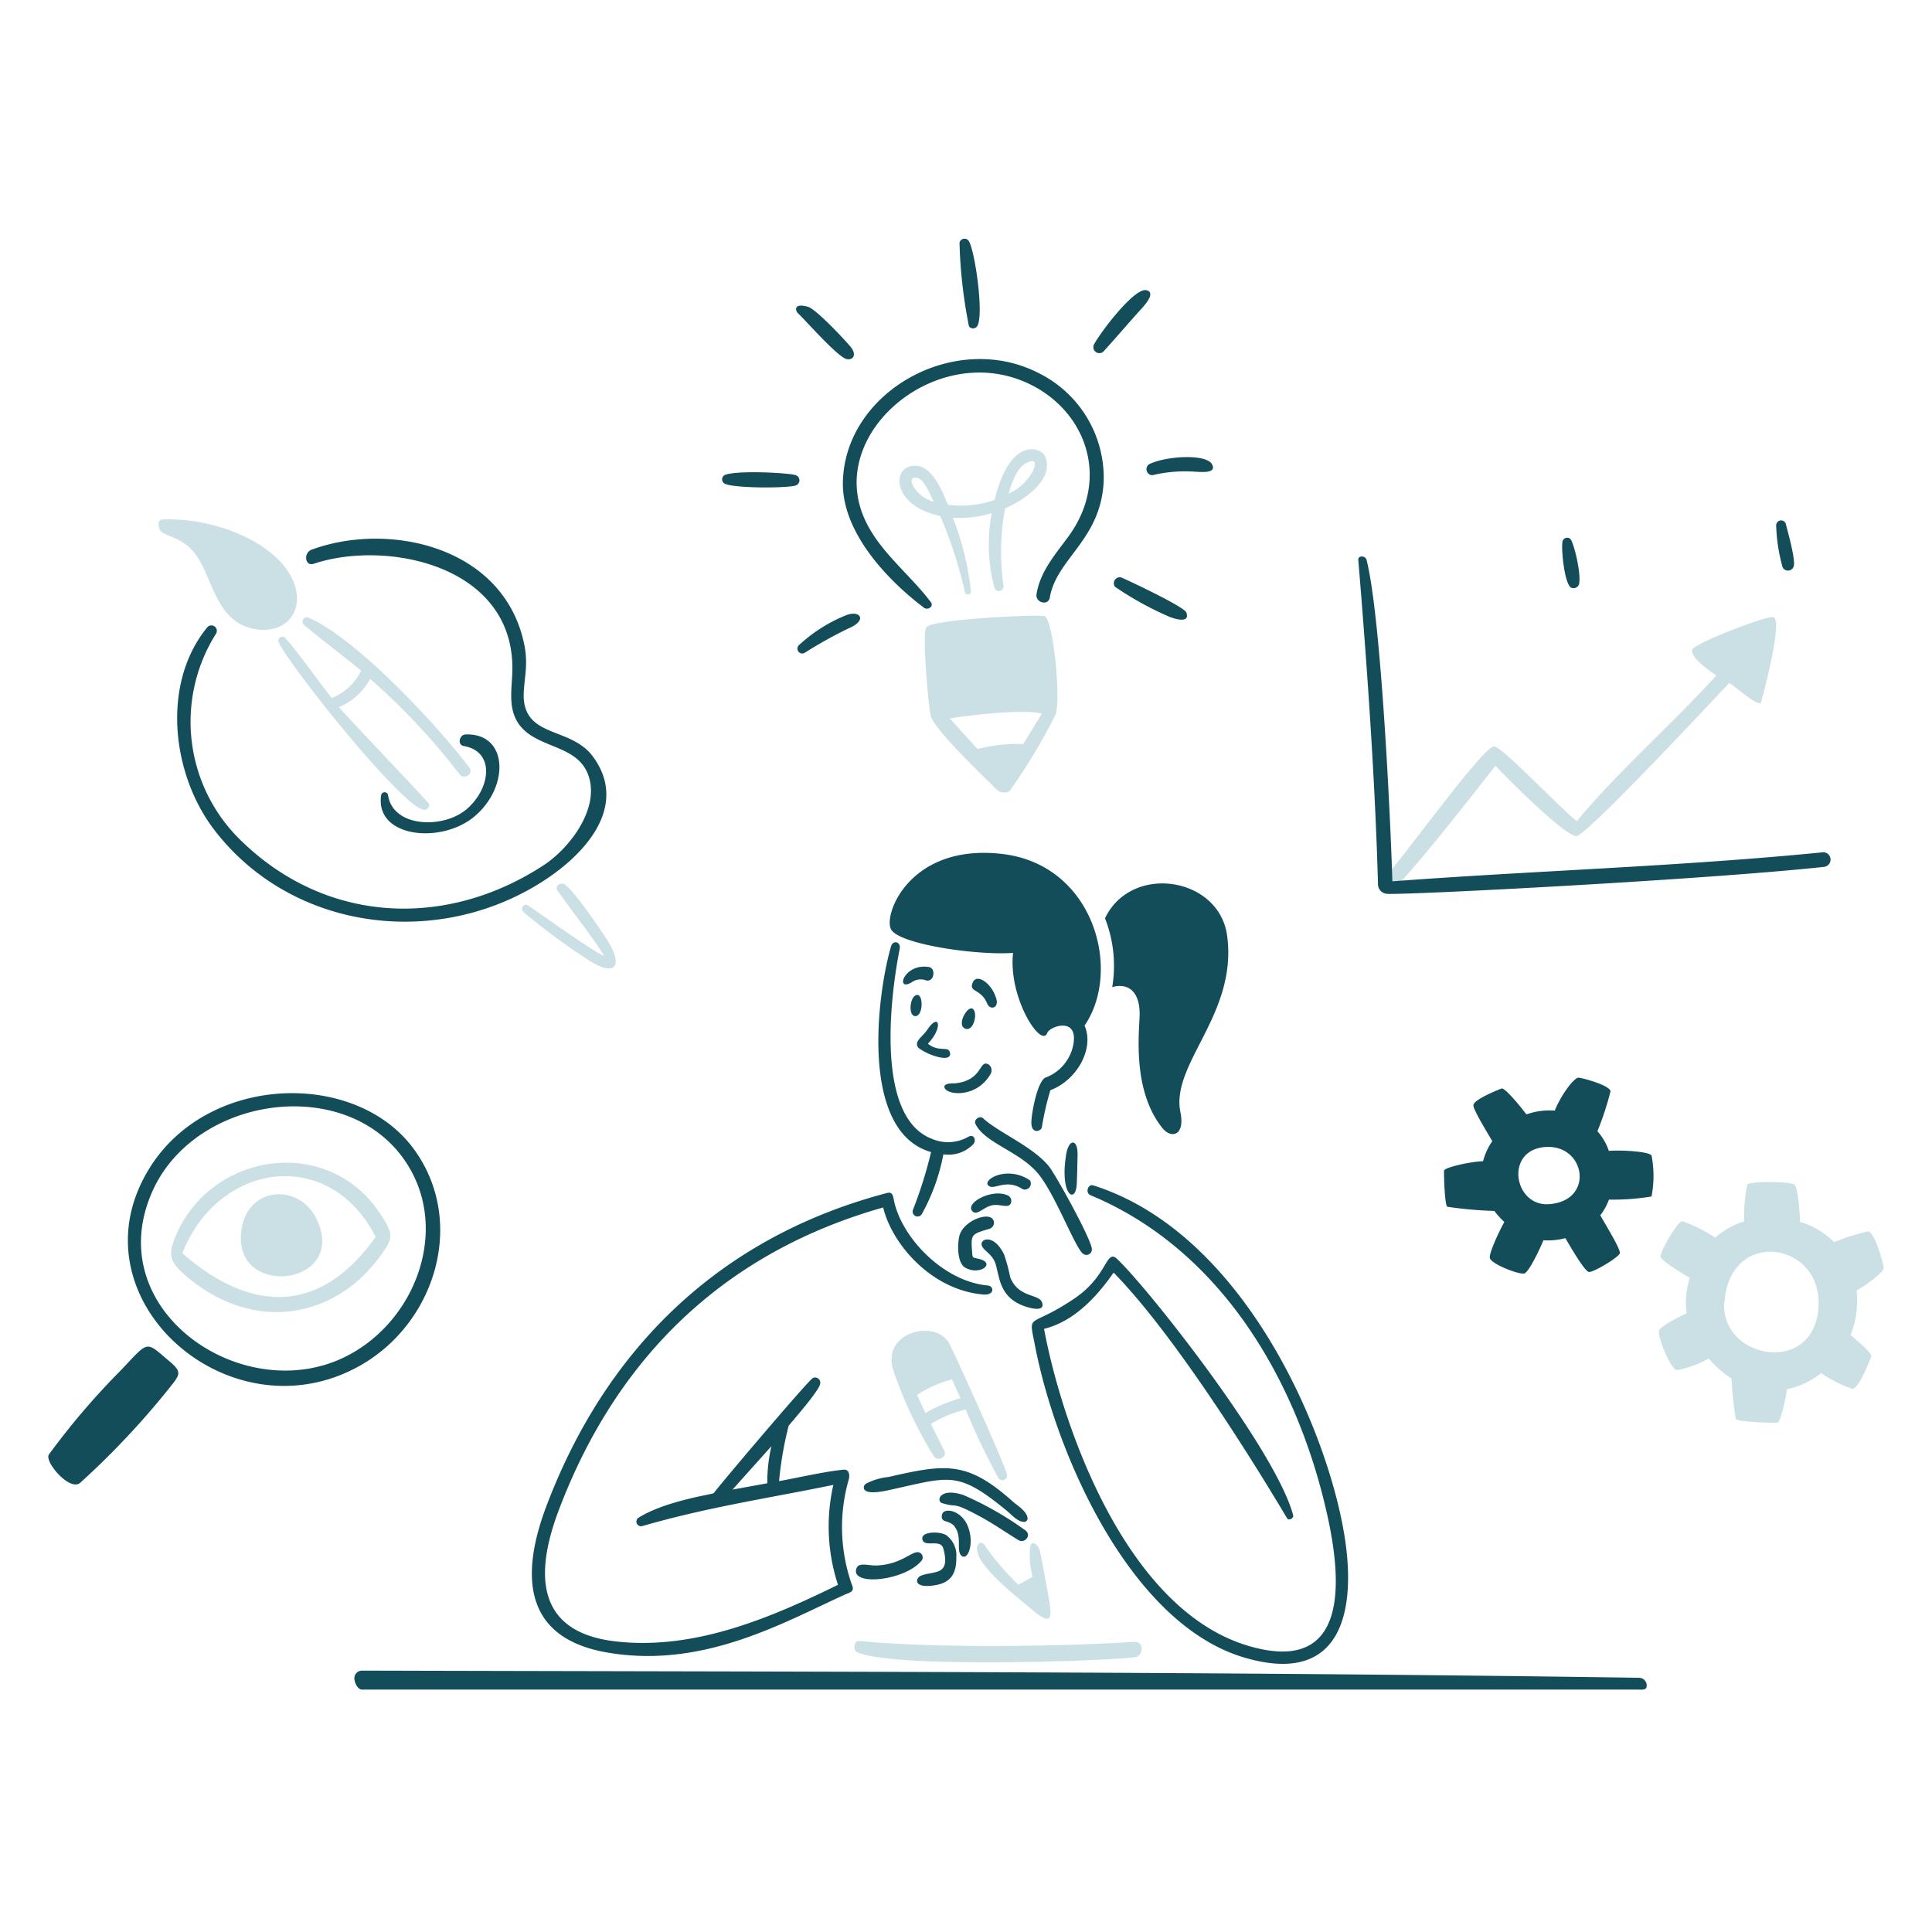
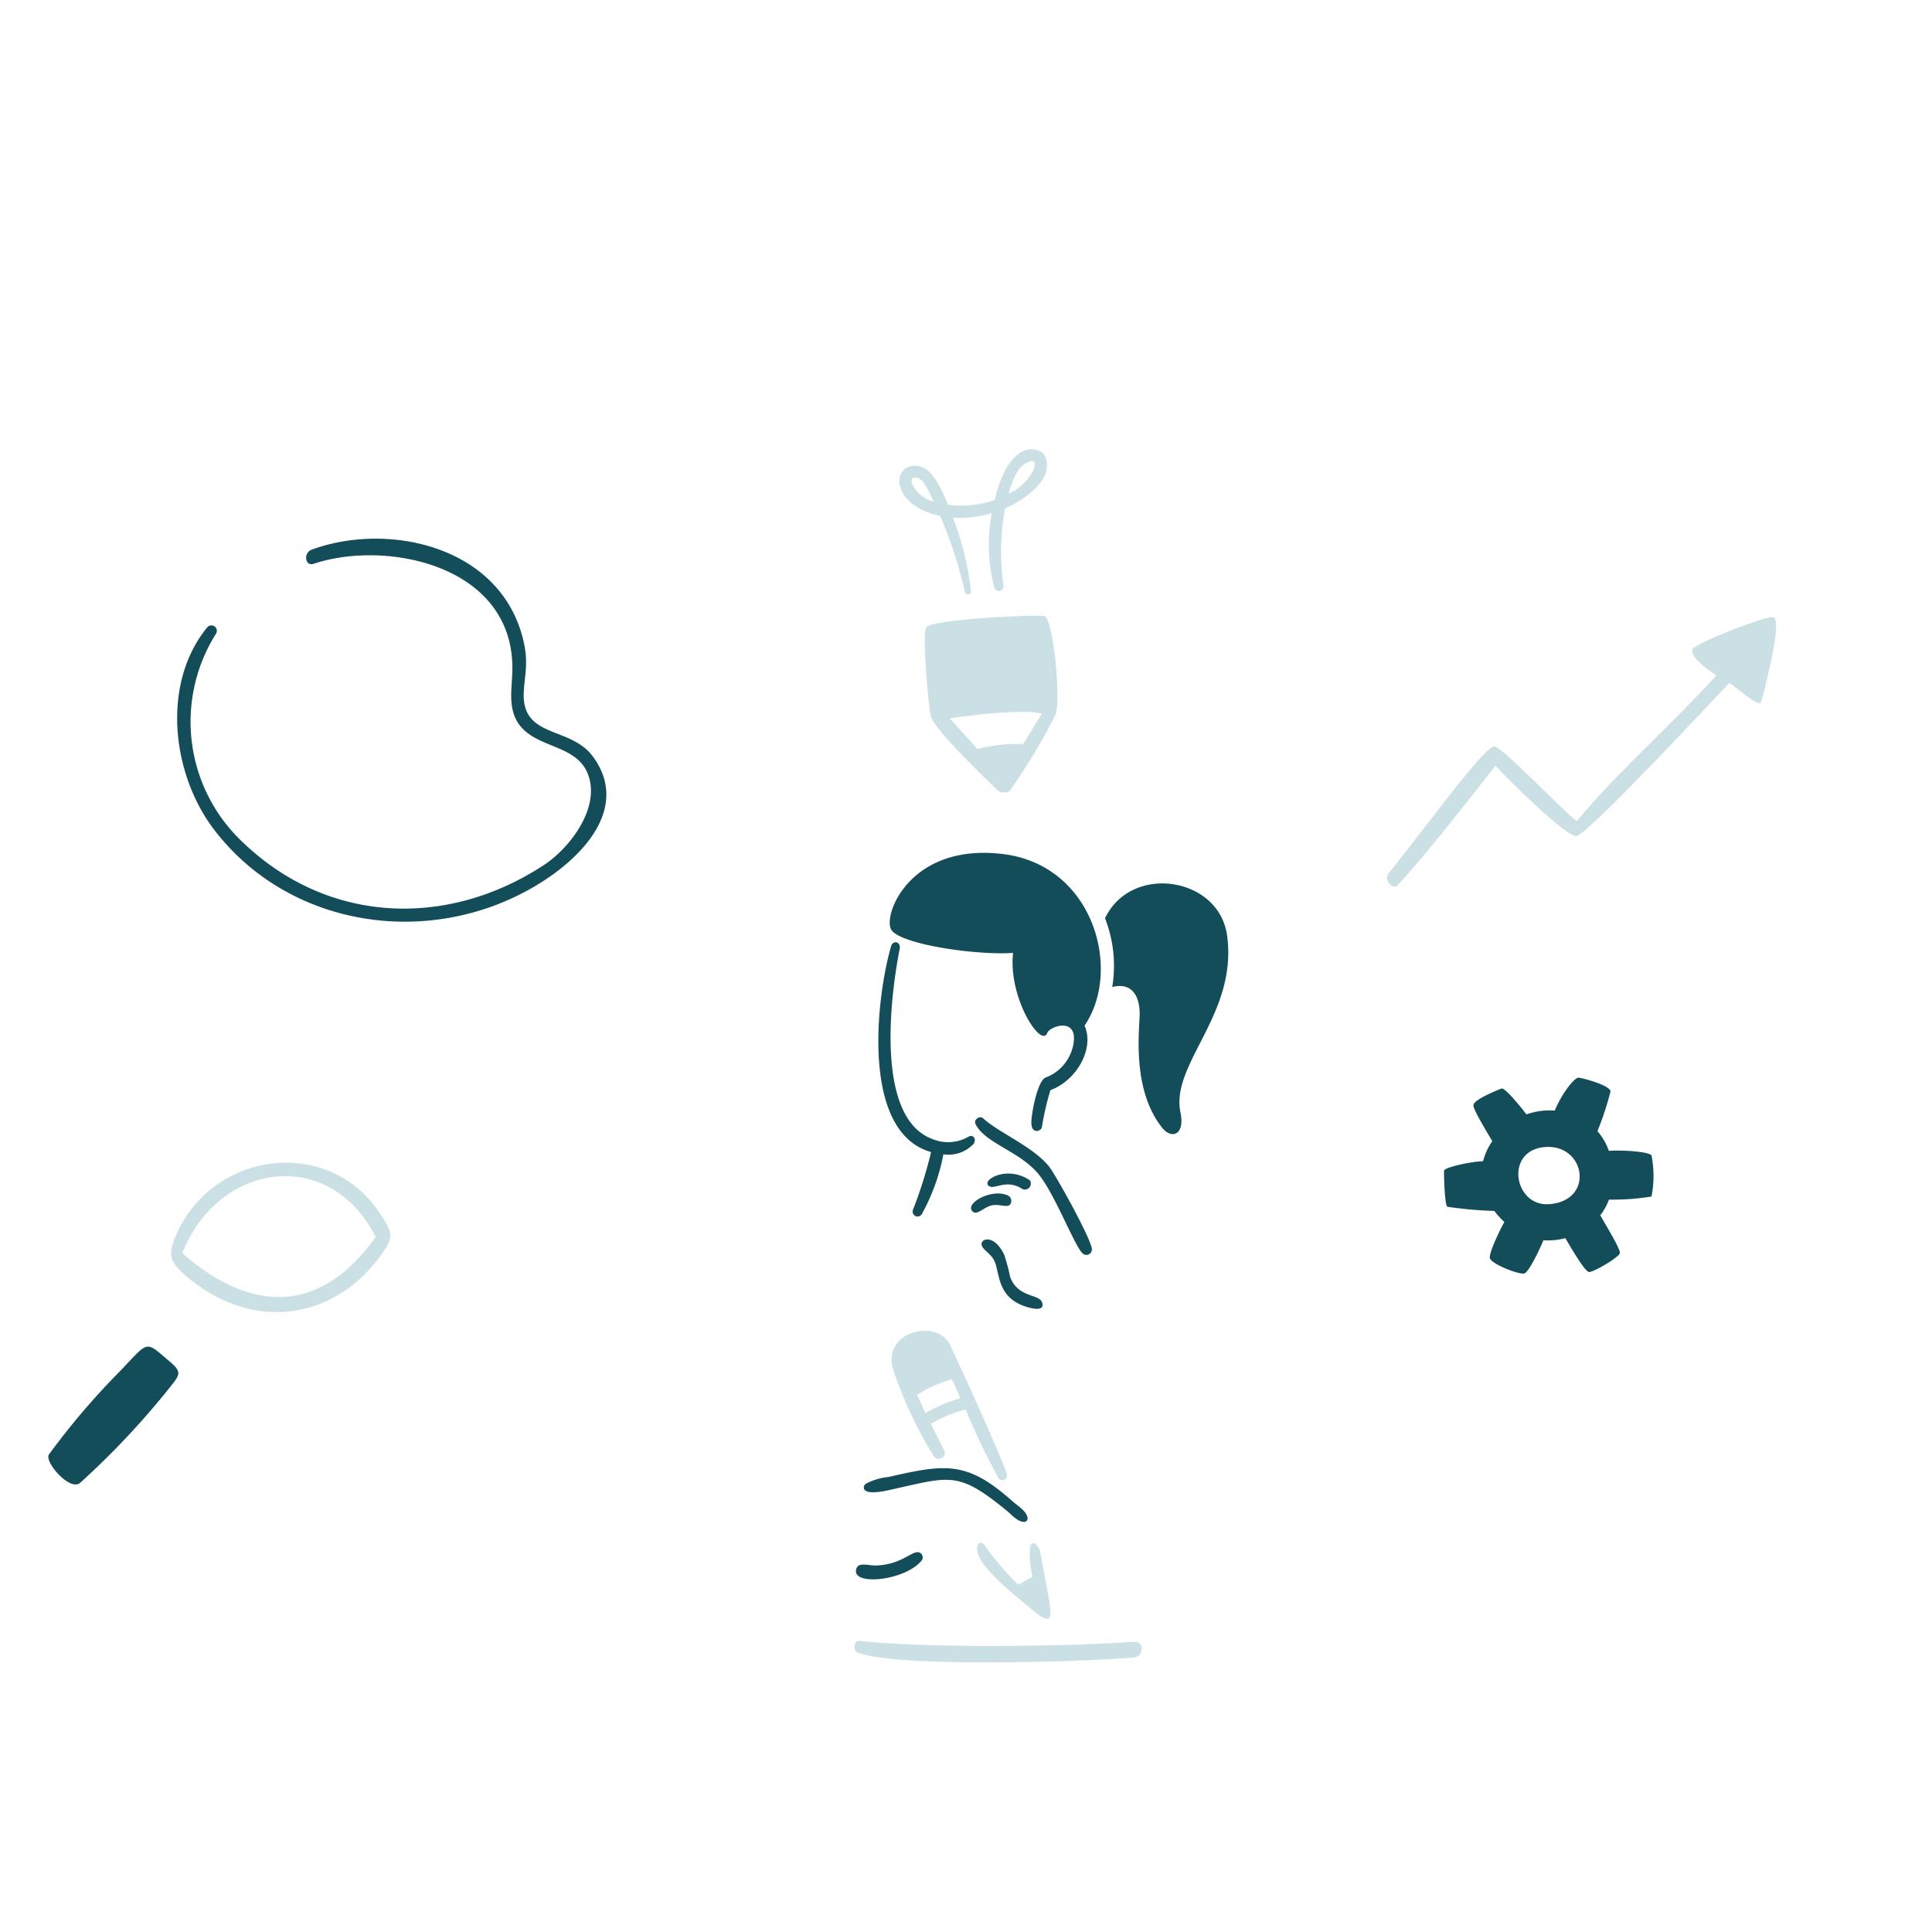
<svg xmlns="http://www.w3.org/2000/svg" width="400" height="400" viewBox="0 0 200 200">
  <path fill="#cae0e4" d="M182.292 72.765s2.329-8.46 1.32-8.877c-.623-.237-8.179 2.7-8.428 3.345-.2.523.71 1.508 2.492 2.691-4.48 4.94-10.348 10.1-14.447 15.082-1.588-1.19-7.88-7.893-8.59-7.737-1.2.268-7.4 8.833-10.907 13.169-.506.623.442 1.763.977 1.177 3.228-3.507 7.189-8.665 10.1-12.34.84.928 7.625 7.749 8.484 7.257 2.043-1.165 13.55-13.549 15.717-15.829.659.355 2.74 2.33 3.282 2.062Z" />
-   <path fill="#144d5a" d="M169.684 173.683c-44.057-.651-88.129-.623-132.19-.741a.79.79 0 0 0-.81.772c-.011.437.335 1.182.773 1.193h132.189c.444.01.812.042.822-.4a.8.8 0 0 0-.784-.824ZM111.463 122.576c.051-.991.062-1.975.087-2.966.05-1.744-.885-1.75-1.165-.18-.729 4.27.967 5.302 1.078 3.146ZM99.925 131.229c1.547.885 3.334-.542 1.246-.947-.386-.075-.492-.069-.523-.48-.156-2.037-.168-2.024 1.763-2.591a.654.654 0 0 0 .462-.8c-.289-1.076-2.939-.159-3.5 1.343-.22.516-.427 2.914.552 3.475Z" />
  <path fill="#144d5a" d="M107.868 134.811c-.322-.886-2.492-.449-3.3-2.623a17.719 17.719 0 0 0-.623-2.317c-1.1-2.293-2.691-1.595-2.266-.829.273.5 1.052.829 1.363 1.744.455 1.358.343 3.651 3.3 4.523.417.125 1.896.516 1.526-.498ZM106.616 122.19c-2.448-1.67-5.226.093-4.174.623.586.311 1.782-.792 3.414.286a.623.623 0 0 0 .76-.909ZM100.7 125.423c.543.472 1.246-.691 2.349-.686.81 0 1.445.356 1.619-.261a.622.622 0 0 0-.367-.735c-1.684-.747-4.523.876-3.601 1.682Z" />
  <path fill="#144d5a" d="M107.4 121.417c1.743 2.019 3.781 7.476 4.641 8.3a.567.567 0 0 0 .984-.467c-.15-1.159-3.794-7.731-4.473-8.553-1.7-2.044-5.2-3.47-6.777-4.928-.356-.33-1.041.15-.774.623.999 1.948 4.431 2.752 6.399 5.025ZM91.914 154.278c6.431-1.393 7.139-2.137 12.335 2.136.536.437 1.077 1.134 1.806 1.134a.369.369 0 0 0 .318-.414c-.106-.716-1.022-1.249-1.532-1.7-4.7-4.186-6.853-3.918-12.877-2.535a6.306 6.306 0 0 0-2.361.716c-.236.171-.728 1.321 2.311.663ZM88.625 162.476c-.4 1.744 5.158 1.134 6.8-.953a.542.542 0 0 0-.147-.752c-.719-.486-1.7 1.15-4.481 1.287-.982.042-1.979-.424-2.172.418Z" />
-   <path fill="#144d5a" d="M96.761 164.108c1.663-.262 2.267-1.209 2.236-2.916a2.572 2.572 0 0 0-1.071-2.292c-.723-.405-2.654-.367-2.436.48s1.869-.119 2.162.922c.791 2.89-1 2.274-2.336 2.822-.53.223-.848 1.345 1.445.984Z" />
-   <path fill="#144d5a" d="M100.162 157.928c-.685-1.623-2.548-1.949-2.66-1.065s.8.386 1.377 1.246c.71 1.058.106 2.367.623 2.909.673.661 1.426-1.275.66-3.09ZM105.414 159.423c.668.408 1.395-.485.754-.984a34.051 34.051 0 0 0-6.436-3.675c-2.492-.81-2.816.623-2.229.829 1.781.56.877-.275 4.024 1.432 1.339.729 2.595 1.608 3.887 2.398ZM62.754 171.048c9.931 1.765 18.253-3.035 24.719-5.981.417-.187.965-.28.778-.841a17.877 17.877 0 0 1-.4-11.033c.143-.461.068-1.108-.524-1.052-1.869.174-4.634.816-6.678 1.183a36.755 36.755 0 0 1 .991-5.731c.666-.81 3.115-3.588 3.258-4.323a.537.537 0 0 0-.742-.623c-.51.268-9.693 11.119-10.272 11.923-.218.144-4.984.8-7.774 2.536a.48.48 0 0 0 .38.872c6.8-1.968 13.007-2.872 19.778-4.261a19.383 19.383 0 0 0 .48 10.341c-7.083 3.483-14.9 6.765-22.943 5.868-7.071-.785-9.089-5.351-5.949-13.63 5.961-15.723 17.05-26.619 33.57-31.3.891 3.738 4.928 8.516 10.323 9.008 1.245.119 1.158-.873.517-.929-4.61-.411-8.9-4.952-9.706-8.721-.1-.46-.131-1.015-.7-.865-17.237 4.516-29.029 15.985-35.234 32.256-2.905 7.571-2.262 13.811 6.128 15.303Zm16.677-17.5-3.6.654 4.024-4.492a16.571 16.571 0 0 0-.424 3.833ZM113.182 122.713c-.573-.181-.86.779-.293 1.015 13.356 5.563 21.41 18.994 24.544 33.26 1.52 6.914 2.112 16.464-8.235 13.381-12.8-3.819-19.311-23.106-21.118-32.805 3.115-.779 5.438-3.295 7.2-5.825 6.117 6.23 14.054 18.863 17.966 25.442.156.261.7 0 .623-.312-1.744-6.672-14.833-23.311-18.221-26.538-1.165-1.1-.941 1.732-4.411 4.081-4.791 3.239-4.784 1.314-4.1 4.859 2.217 11.456 9.93 28.824 21.629 32.305 10.459 3.115 11.649-5.313 10.372-12.844-1.891-11.182-10.607-31.16-25.956-36.019ZM102.573 111.126a.747.747 0 0 0-.249-.941c-1.009-.529-.53 1.657-3.47 1.963-.243 0-1.246-.031-1.071.461.28.779 3.357 1.083 4.79-1.483ZM102.181 103.869c.306.747 1.2.486.978-.393-.412-1.651-2.112-2.853-2.492-1.688-.355.941.893.566 1.514 2.081ZM97.147 109.425c1.594.385 1.246-.623 1-.76-.361-.18-1.246.094-2.087-.622 1.626-1.726 1.134-3.252-.056-1.458-.542.8-1.476 1.246-.9 1.912a6 6 0 0 0 2.043.928ZM94.749 105.189c.809.01.847-2.167.23-2.193-.785-.037-1.022 2.184-.23 2.193ZM95.87 101.489c.829.219 1.053-1.246.293-1.383-2.6-.417-3.52 2.6-1.807 1.595a1.6 1.6 0 0 1 1.514-.212ZM99.907 106.479c.929.39 1.4-1.869.7-2.087-.526-.143-1.583 1.716-.7 2.087ZM75 50.059c.88.488 6.336.5 7.364.2a.562.562 0 0 0 0-1.072c-.754-.249-6.23-.529-7.364 0a.507.507 0 0 0 0 .872ZM95.658 62.916c.381.286 1.047-.131.7-.586-2.625-3.476-6.658-6.179-7.527-10.73-1.514-7.992 8.428-15.68 17.044-12.154 6.36 2.592 9.294 9.918 4.679 16.16-1.34 1.812-2.892 3.6-3.253 5.905-.143.891 1.246 1.246 1.377.324.716-4.055 5.277-5.93 5.575-12a12.1 12.1 0 0 0-6.577-11.135c-8.722-4.61-20.234 1.794-20.421 11.213-.106 5.141 4.565 10.118 8.403 13.003ZM87.411 37.076c.659.375 1.47-.168.623-1.2-.692-.816-3.576-3.9-4.411-4.124-1.607-.436-1.2.517-1.065.623 1.171 1.157 3.693 4.042 4.853 4.701ZM101.19 33.712c.673-1.259-.286-7.9-.922-8.79a.53.53 0 0 0-.94.2 50.332 50.332 0 0 0 .978 8.653.517.517 0 0 0 .884-.063ZM87.56 63.7a15.9 15.9 0 0 0-4.884 3.115.5.5 0 0 0 .623.766 44.988 44.988 0 0 1 4.554-2.535c2.024-.859 1.141-1.936-.293-1.346ZM119.293 49.193a14.584 14.584 0 0 1 4.485-.356c.436 0 2.225.237 1.694-.772-.622-1.128-4.845-.853-6.534 0a.624.624 0 0 0 .355 1.128ZM114.322 36.285c1.246-1.364 2.429-2.766 3.663-4.13.268-.293 1.819-1.869.685-2.112-1.246-.287-4.74 4.361-5.37 5.526a.624.624 0 1 0 1.022.716ZM122.807 63.4c-.21-.574-5.745-3.2-6.76-3.632a.624.624 0 0 0-.623.978 33.981 33.981 0 0 0 5.656 3.115c.549.214 2.156.71 1.727-.461ZM188.546 88.245c-14.851 1.464-30.057 1.906-44.41 2.99-.174-6.161-1.171-27.409-2.672-33.284-.113-.436-.9-.492-.853.031.909 10.946 1.744 22.844 2.036 33.478a1.01 1.01 0 0 0 .945 1.07c2.121.133 33.159-1.477 45.3-2.8a.762.762 0 1 0-.349-1.483ZM162.644 60.835a.625.625 0 0 0 .711-.155c.522-.561-.406-4.529-.8-4.9a.5.5 0 0 0-.767.162c-.234.414.112 4.47.856 4.893ZM185.7 58.568c.146-.795-.623-3.5-.842-4.361a.511.511 0 0 0-.99.162 17.977 17.977 0 0 0 .667 4.361.624.624 0 0 0 1.165-.162ZM42.807 118.907c-5.97-8.1-21.111-7.768-27.235 1.869-8.5 13.362 7.961 28.144 21.529 20.688 7.974-4.373 11.261-15.024 5.706-22.557Zm-27.023 4.4c4.363-9.723 19.561-12.035 25.859-3.538 5.052 6.815 1.744 16.533-5.414 20.432-10.671 5.835-26.042-4.417-20.445-16.89Z" />
  <path fill="#144d5a" d="M17.584 140.959c-2.591-2.18-2.087-2.243-5.114.935a76.467 76.467 0 0 0-7.413 8.683c-.48.754 2.2 3.868 3.252 2.916a84.211 84.211 0 0 0 9.444-10.086c.878-1.115 1.052-1.421-.169-2.448ZM114.39 95.06a13.456 13.456 0 0 1 .748 7.12c2.087-.548 2.909 1.016 2.834 3.009s-.7 7.793 2.361 11.587c.923 1.146 2.349.779 1.869-1.613-1.058-5.04 5.962-10.167 4.822-18.352-.872-6.074-9.936-7.426-12.634-1.751ZM95.459 125.622a20.665 20.665 0 0 0 2.2-6.13 3.555 3.555 0 0 0 3.115-1.065c.311-.405.068-1.009-.467-.785a4.221 4.221 0 0 1-3.819.256c-6.229-2.349-4.062-16.154-3.351-19.673.143-.723-.686-.972-.9-.249-1.483 5.114-3.221 19.2 4.148 21.286a44.714 44.714 0 0 1-1.868 5.955.511.511 0 0 0 .942.405Z" />
  <path fill="#144d5a" d="M103.844 88.413c-9.6-1.179-12.428 6.23-11.606 7.787s8.9 2.716 12.634 2.442c-.517 4.666 2.915 9.911 3.538 8.292.268-.717 3.277-1.726 2.691 1.246a4.537 4.537 0 0 1-2.847 3.363c-.847.3-1.482 3.688-1.489 4.666 0 1.246 1.01.9 1.084.492a30.513 30.513 0 0 1 .885-3.843c2.8-1.059 4.572-4.361 3.538-6.691 3.906-5.693.984-16.597-8.428-17.754ZM166.55 119.137a6.139 6.139 0 0 0-1.184-2.037 30.779 30.779 0 0 0 1.352-4.117c-.031-.623-2.865-1.39-3.308-1.421s-1.806 1.769-2.46 3.408a7.138 7.138 0 0 0-2.934.392c-.835-1.1-2.274-2.791-2.573-2.678s-2.86 1.121-2.916 1.713c-.043.417 1.2 2.454 1.956 3.737a6.511 6.511 0 0 0-.959 2.074c-1.321.038-4.018.655-4.037.979s.056 3.625.349 3.737a41.085 41.085 0 0 0 4.853.43 8.452 8.452 0 0 0 1.04 1.14c-.623 1.128-1.607 3.289-1.5 3.738.15.623 3.009 1.738 3.57 1.595.405-.106 1.42-2.087 1.974-3.433a7.057 7.057 0 0 0 2.274-.224c.829 1.439 2.081 3.507 2.455 3.507.529 0 3.114-1.538 3.183-1.95s-1.246-2.554-2.025-3.918a6.208 6.208 0 0 0 .9-1.626 24.274 24.274 0 0 0 4.405-.324 11.091 11.091 0 0 0 0-4.249c-.291-.41-3.094-.573-4.415-.473Zm-6.441-.405c4.049-.168 4.952 5.6.23 5.925-3.669.252-4.639-5.744-.23-5.925ZM55.3 91.784c5.4-3.17 9.817-8.379 6.086-13.456-2.274-3.1-7.021-1.919-7.176-6.18 0-1.968.56-3.276 0-5.706-2.237-9.917-14-12.459-21.941-9.544-.89.324-.7 1.77.206 1.464 7.606-2.547 20.975.206 20.557 11.294-.068 1.8-.43 3.738.679 5.3 1.807 2.554 5.962 2.062 7.158 5.2 1.308 3.427-1.819 7.551-4.492 9.345-9.967 6.578-22.332 6.229-31.234-2.3a17.1 17.1 0 0 1-2.8-21.573.562.562 0 0 0-.885-.691c-4.778 5.824-3.688 15.206.716 20.962 7.794 10.177 22.242 12.273 33.126 5.885Z" />
-   <path fill="#144d5a" d="M48.265 83.8c-2.419 2.029-7.644 1.869-8.1-1.532a.368.368 0 0 0-.7 0c-.716 4.4 6.093 5.152 9.569 2.317 3.737-3.04 3.619-8.721-.835-8.553-.623 0-.916 1.072-.174 1.2 3.275.568 2.767 4.445.24 6.568Z" />
  <path fill="#cae0e4" d="M117.424 169.963c-6.659.441-20.177.723-28.494-.092-.517-.05-.691.952-.168 1.176 3.738 1.639 24.395.954 28.656.524.996-.106 1.053-1.677.006-1.608ZM96.68 150.764c.358.567 1.383.093 1.084-.541-.455-.948-.928-1.869-1.4-2.817a12.672 12.672 0 0 1 3.607-1.5 67.988 67.988 0 0 0 3.4 7.127.488.488 0 0 0 .86-.43c-.486-1.669-5.158-11.873-5.893-13.4-1.358-2.809-7.382-1.321-5.775 2.9a43.063 43.063 0 0 0 4.117 8.661Zm1.869-7.967.878 1.944a16.406 16.406 0 0 0-3.632 1.532c-.286-.623-.567-1.246-.853-1.869a11.718 11.718 0 0 1 3.607-1.604ZM101.863 159.884c-.328-.471-1.1 0-.517 1.246.829 1.782 3.88 4.137 5.47 5.482 2.1 1.782 2.142.972 1.706-1.445-.274-1.489-.548-2.984-.841-4.479-.155-.791-.859-1.3-1.028-.623a8.434 8.434 0 0 0 .244 3.171l-1.483.81a28.641 28.641 0 0 1-3.551-4.162ZM108.067 63.757c-1.775-.116-11.368.374-12.153 1.146-.5.486.193 8.254.442 9.214.361 1.414 5.607 6.41 6.852 7.643.38.374 1.165.343 1.334.081a59.634 59.634 0 0 0 4.715-7.83c.617-1.34-.224-10.191-1.19-10.254Zm-2.149 13.275a16.172 16.172 0 0 0-4.728.511q-1.426-1.589-2.865-3.171c1.787-.293 7.475-1.009 9.531-.5q-.979 1.602-1.938 3.16ZM97.334 53.416a45.18 45.18 0 0 1 2.554 7.874.317.317 0 0 0 .623-.118 29.8 29.8 0 0 0-1.869-7.572 11.636 11.636 0 0 0 4.025-.48 17.465 17.465 0 0 0 .274 7.725.486.486 0 0 0 .947-.194 24.4 24.4 0 0 1 .162-8.029c2.005-.854 5.095-3.009 4.161-5.333-.418-1.04-3.669-2.137-5.245 4.467a10.67 10.67 0 0 1-4.828.5c-.573-1.37-1.57-3.818-3.115-4.018-2.778-.36-2.959 4.062 2.311 5.178Zm8.989-5.526c.9-.431.922.069.623.829a5.264 5.264 0 0 1-2.535 2.38c.33-1.091.778-2.662 1.912-3.209Zm-11.256 1.62c.673.268 1.214 1.663 1.588 2.43a3.559 3.559 0 0 1-2.137-1.64c-.436-.908.187-.933.549-.79ZM18.344 127.6c-1 2.2-.909 2.953.991 4.554 7.07 5.961 15.43 4.254 20.046-2.156 1.352-1.869 1.433-2.223-.156-4.548-5.382-7.889-17.109-6.156-20.881 2.15Zm.53 2.136c3.737-9.481 15.249-11.094 20.015-1.688-5.856 8.245-13.089 7.747-20.015 1.685Z" />
-   <path fill="#cae0e4" d="M24.935 127.927c-.33 6.467 10.989 5.1 7.88-1.645-1.815-3.943-7.615-3.569-7.88 1.645ZM195 131.266c-.037-.511-.923-3.738-1.632-3.787a20.251 20.251 0 0 0-3.5 1.114 8.1 8.1 0 0 0-3.532-2.1c-.038-1.608-.274-3.644-.586-3.869-.473-.336-4.566-.361-4.871 0a17.744 17.744 0 0 0-.33 3.819 8.049 8.049 0 0 0-2.991 1.676 15.8 15.8 0 0 0-3.432-1.707c-.467.056-2.23 3.053-2.224 3.657 0 .342 1.551 1.345 3.021 2.218a9.063 9.063 0 0 0-.336 3.675c-1.346.623-2.747 1.426-2.841 1.788-.168.623 1.152 3.924 1.832 4.093a10.455 10.455 0 0 0 3.3-1.215 10.692 10.692 0 0 0 2.367 2.068 40.253 40.253 0 0 0 .436 4.173c.138.343 3.825.437 4.3.4.286 0 .778-1.9 1-3.451a8.568 8.568 0 0 0 3.538-1.67 13.482 13.482 0 0 0 3.239 1.627c.679-.069 1.788-2.916 1.956-3.352.1-.268-1.04-1.315-2.149-2.217a9.431 9.431 0 0 0 .623-4.61c1.473-.847 2.812-1.996 2.812-2.33Zm-16.483 3.563c.517-7.712 10.011-6.354 9.743.33-.312 7.339-10.161 5.576-9.768-.33ZM20.188 57.309c1.833 2.371 2.093 7.021 6.086 7.787 5.115.985 6.853-5.382-.286-9.219a18.549 18.549 0 0 0-9.095-2.106c-.586 0-.542.623-.368 1.016.312.797 2.175.6 3.663 2.522ZM31.968 63.95a.455.455 0 0 0-.5.748c1.943 1.607 3.943 3.114 5.918 4.722a5.691 5.691 0 0 1-3.034 2.84c-1.607-2-3.345-4.56-4.834-6.229-.318-.361-.86.081-.661.486C30.211 69.258 41.562 83.424 43.8 83.8a.487.487 0 0 0 .623-.574c-.05-.18-8.36-8.864-9.344-10.023a6.591 6.591 0 0 0 3.245-2.921 69.145 69.145 0 0 1 9.245 9.861c.473.623 1.5-.044 1.028-.673-3.254-4.307-11.627-13.339-16.629-15.52ZM58.425 91.541c-.4-.248-1.016.2-.723.623 1.638 2.354 3.233 4.267 4.853 6.783-.972-.274-6.853-4.541-7.881-5.207-.454-.3-.859.342-.467.685a67.606 67.606 0 0 0 6.741 4.983c2.8 1.782 3.544.555 2-1.943-.636-1.04-3.529-5.309-4.523-5.924Z" />
</svg>